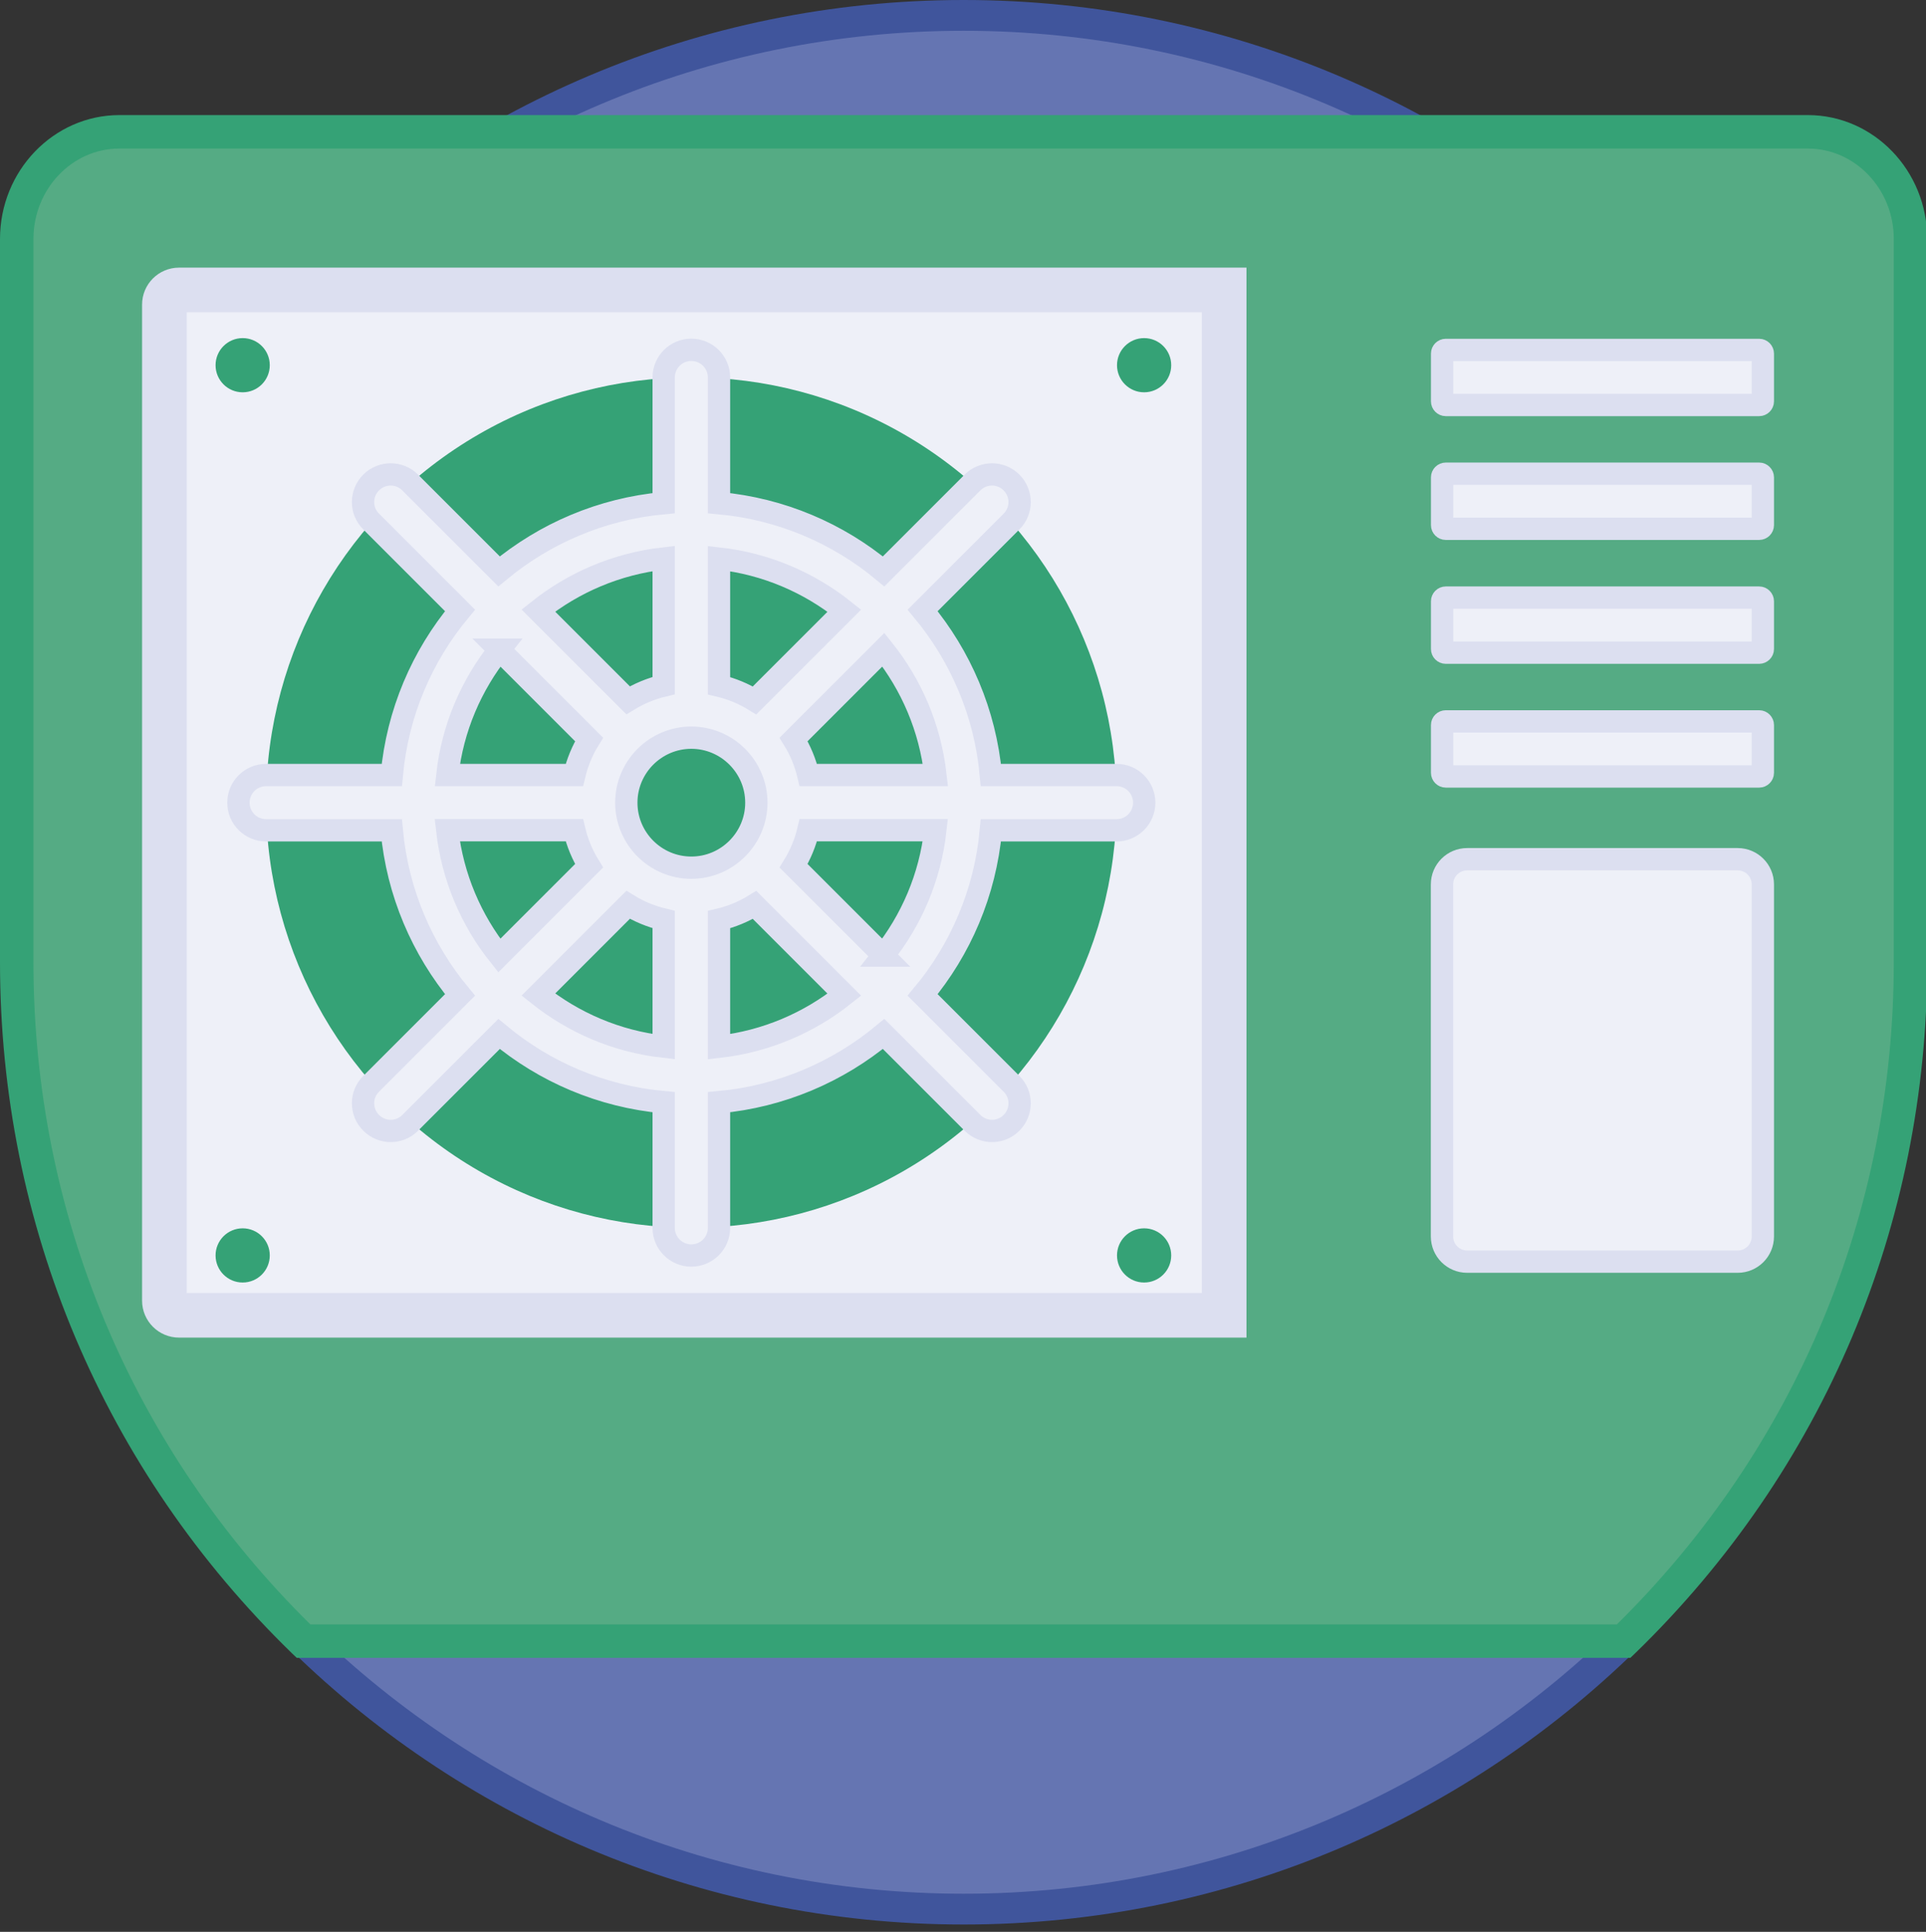
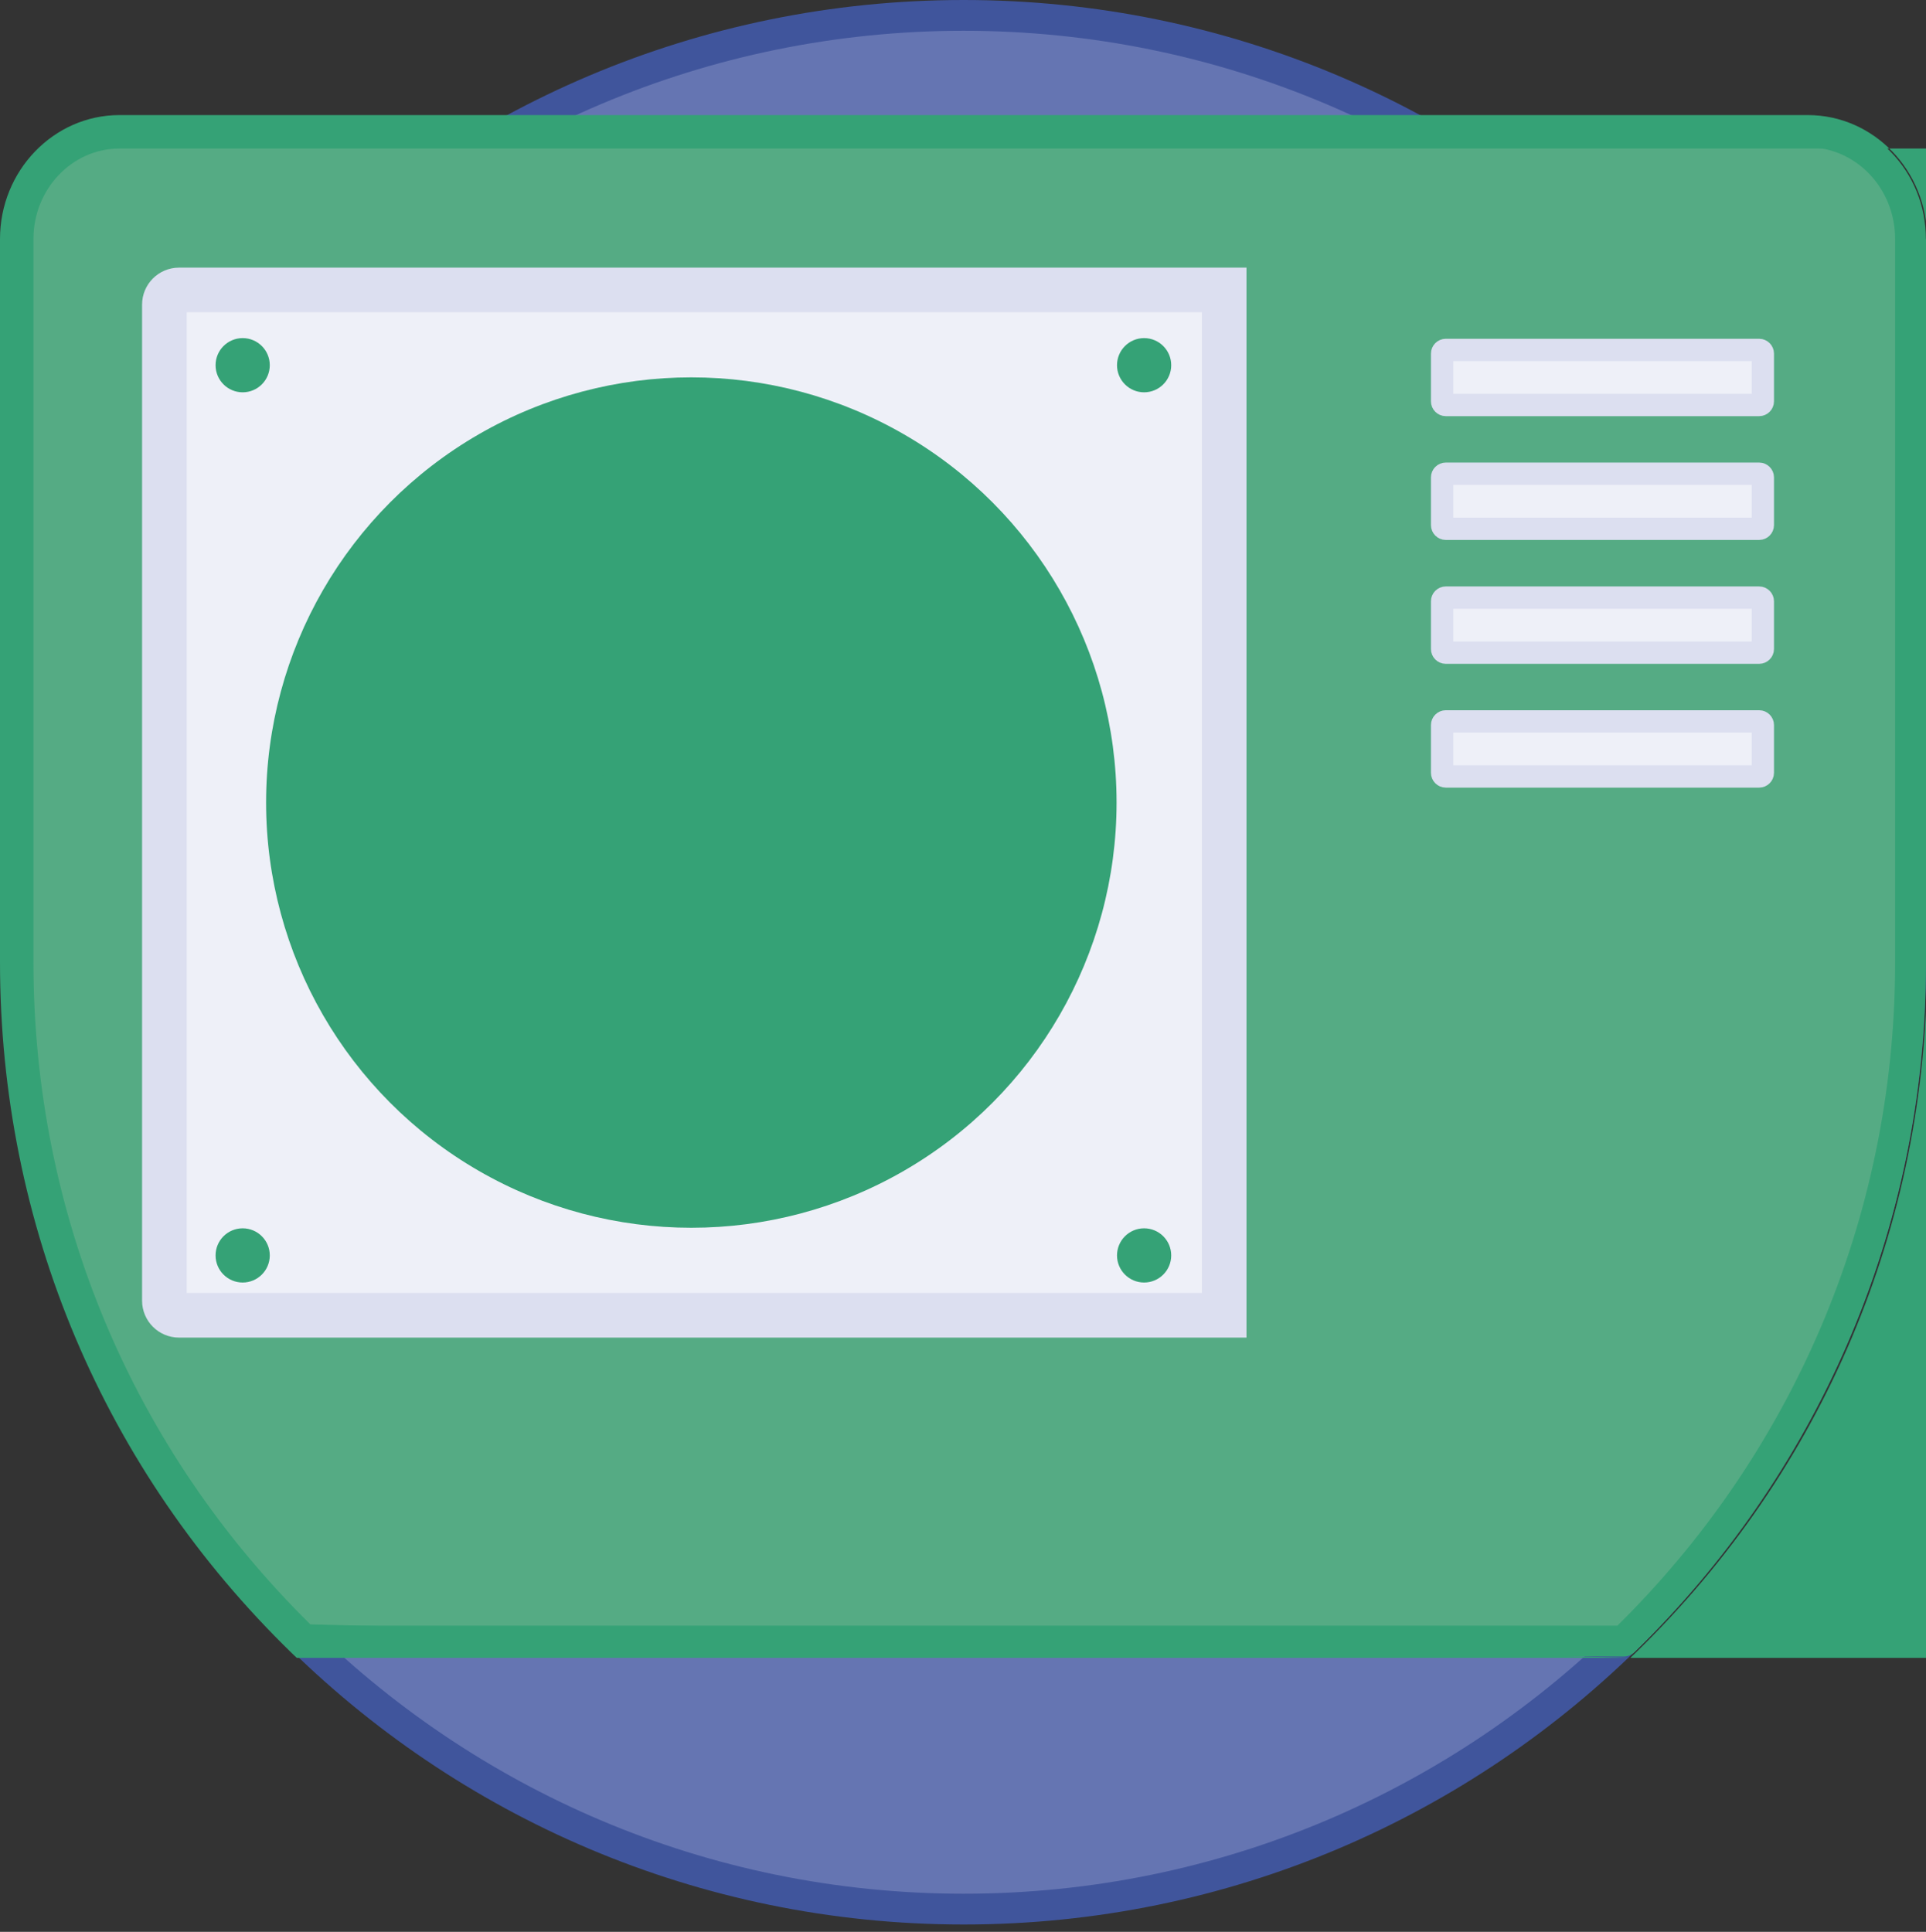
<svg xmlns="http://www.w3.org/2000/svg" id="Calque_4" viewBox="0 0 172.7 173.24">
  <rect x="0" y="0" width="172.7" height="173.24" fill="#333333" stroke="none" />
  <circle cx="86.41" cy="86.29" r="84.91" fill="#6575b2" />
  <path d="M86.41,0c47.62,0,86.29,38.67,86.29,86.29s-38.67,86.29-86.29,86.29S.12,133.91.12,86.29,38.78,0,86.41,0ZM86.41,2.76C40.31,2.76,2.88,40.19,2.88,86.29s37.43,83.53,83.53,83.53,83.53-37.43,83.53-83.53S132.51,2.76,86.41,2.76Z" fill="#40559c" fill-rule="evenodd" />
  <path d="M171.32,21.43v64.86c0,23.87-9.85,45.45-25.72,60.88H27.22C11.35,131.74,1.5,110.16,1.5,86.29V21.43c0-5.31,4.12-9.61,9.21-9.61h151.39c5.08,0,9.21,4.3,9.21,9.61Z" fill="#55ab84" />
-   <path d="M146.21,148.67H26.61l-.44-.42C9.29,131.83,0,109.83,0,86.29V21.43c0-6.12,4.81-11.11,10.71-11.11h151.39c5.91,0,10.71,4.98,10.71,11.11v64.86c0,23.54-9.29,45.54-26.17,61.95l-.44.42ZM27.83,145.67h117.15c16.02-15.8,24.83-36.86,24.83-59.38V21.43c0-4.47-3.46-8.11-7.71-8.11H10.71c-4.25,0-7.71,3.64-7.71,8.11v64.86c0,22.52,8.81,43.58,24.83,59.38Z" fill="#35a276" />
+   <path d="M146.21,148.67H26.61l-.44-.42C9.29,131.83,0,109.83,0,86.29V21.43c0-6.12,4.81-11.11,10.71-11.11h151.39c5.91,0,10.71,4.98,10.71,11.11v64.86c0,23.54-9.29,45.54-26.17,61.95l-.44.42Zh117.15c16.02-15.8,24.83-36.86,24.83-59.38V21.43c0-4.47-3.46-8.11-7.71-8.11H10.71c-4.25,0-7.71,3.64-7.71,8.11v64.86c0,22.52,8.81,43.58,24.83,59.38Z" fill="#35a276" />
  <path d="M172.7,21.43v64.86c0,24.26-10.01,46.19-26.14,61.87-.26.25-.6.39-.96.39H27.22c-.36,0-.71-.14-.96-.39C10.13,132.48.12,110.55.12,86.29V21.43C.12,15.34,4.88,10.45,10.71,10.45h151.39c5.83,0,10.59,4.9,10.59,10.99ZM169.93,21.43c0-4.53-3.49-8.22-7.83-8.22H10.71c-4.34,0-7.83,3.69-7.83,8.22v64.86c0,23.28,9.53,44.34,24.9,59.49h117.25c15.37-15.15,24.9-36.21,24.9-59.49V21.43Z" fill="#35a276" fill-rule="evenodd" />
  <path d="M16.05,26c-.72,0-1.31.59-1.31,1.31v89.33c0,.72.59,1.31,1.31,1.31h93.72V26H16.05Z" fill="#eef0f8" stroke="#dcdff0" stroke-miterlimit="10" stroke-width="4" />
  <circle cx="61.99" cy="71.97" r="38.13" fill="#35a276" />
  <circle cx="61.99" cy="71.97" r="8.31" fill="#35a276" />
-   <path d="M100.12,69.5h-11.27c-.51-5.58-2.73-10.68-6.12-14.76l7.97-7.97c.97-.97.97-2.53,0-3.5-.97-.97-2.53-.97-3.5,0l-7.97,7.97c-4.08-3.4-9.18-5.61-14.76-6.12v-11.27c0-1.37-1.11-2.48-2.48-2.48s-2.48,1.11-2.48,2.48v11.27c-5.58.51-10.68,2.73-14.76,6.12l-7.97-7.97c-.97-.97-2.53-.97-3.5,0-.97.97-.97,2.53,0,3.5l7.97,7.97c-3.4,4.08-5.61,9.18-6.12,14.76h-11.27c-1.37,0-2.48,1.11-2.48,2.48s1.11,2.48,2.48,2.48h11.27c.51,5.58,2.73,10.68,6.12,14.76l-7.97,7.97c-.97.97-.97,2.53,0,3.5.48.48,1.12.73,1.75.73s1.27-.24,1.75-.73l7.97-7.97c4.08,3.4,9.18,5.61,14.76,6.12v11.27c0,1.37,1.11,2.48,2.48,2.48s2.48-1.11,2.48-2.48v-11.27c5.58-.51,10.68-2.73,14.76-6.12l7.97,7.97c.48.48,1.12.73,1.75.73s1.27-.24,1.75-.73c.97-.97.97-2.53,0-3.5l-7.97-7.97c3.4-4.08,5.61-9.18,6.12-14.76h11.27c1.37,0,2.48-1.11,2.48-2.48s-1.11-2.48-2.48-2.48ZM83.87,69.5h-11.39c-.27-1.14-.72-2.22-1.32-3.19l8.05-8.05c2.52,3.16,4.19,7.02,4.67,11.24ZM64.47,50.09c4.22.47,8.08,2.15,11.24,4.67l-8.05,8.05c-.97-.6-2.05-1.05-3.19-1.32v-11.39ZM59.51,50.09v11.39c-1.14.27-2.22.72-3.19,1.32l-8.05-8.05c3.16-2.52,7.02-4.19,11.24-4.67ZM44.77,58.26l8.05,8.05c-.6.97-1.05,2.05-1.32,3.19h-11.39c.47-4.22,2.15-8.08,4.67-11.24ZM40.11,74.45h11.39c.27,1.14.72,2.22,1.32,3.19l-8.05,8.05c-2.52-3.16-4.19-7.02-4.67-11.24ZM59.51,93.86c-4.22-.47-8.08-2.15-11.24-4.67l8.05-8.05c.97.6,2.05,1.05,3.19,1.32v11.39ZM61.99,77.81c-3.22,0-5.83-2.62-5.83-5.83s2.62-5.83,5.83-5.83,5.83,2.62,5.83,5.83-2.62,5.83-5.83,5.83ZM64.47,93.86v-11.39c1.14-.27,2.22-.72,3.19-1.32l8.05,8.05c-3.16,2.52-7.02,4.19-11.24,4.67ZM79.21,85.69l-8.05-8.05c.6-.97,1.05-2.05,1.32-3.19h11.39c-.47,4.22-2.15,8.08-4.67,11.24Z" fill="#eef0f8" stroke="#dcdff0" stroke-miterlimit="10" stroke-width="2" />
  <path d="M157.74,36.32h-28.1c-.18,0-.33-.15-.33-.33v-4.28c0-.18.15-.33.33-.33h28.1c.18,0,.33.15.33.33v4.28c0,.18-.15.33-.33.33Z" fill="#eef0f8" stroke="#dcdff0" stroke-miterlimit="10" stroke-width="2" />
  <path d="M157.74,47.42h-28.1c-.18,0-.33-.15-.33-.33v-4.28c0-.18.15-.33.33-.33h28.1c.18,0,.33.15.33.33v4.28c0,.18-.15.33-.33.33Z" fill="#eef0f8" stroke="#dcdff0" stroke-miterlimit="10" stroke-width="2" />
  <path d="M157.74,58.53h-28.1c-.18,0-.33-.15-.33-.33v-4.28c0-.18.15-.33.33-.33h28.1c.18,0,.33.15.33.33v4.28c0,.18-.15.33-.33.33Z" fill="#eef0f8" stroke="#dcdff0" stroke-miterlimit="10" stroke-width="2" />
  <path d="M157.74,69.63h-28.1c-.18,0-.33-.15-.33-.33v-4.28c0-.18.15-.33.33-.33h28.1c.18,0,.33.15.33.33v4.28c0,.18-.15.33-.33.33Z" fill="#eef0f8" stroke="#dcdff0" stroke-miterlimit="10" stroke-width="2" />
-   <path d="M155.81,113.14h-24.25c-1.25,0-2.26-1.01-2.26-2.26v-31.57c0-1.25,1.01-2.26,2.26-2.26h24.25c1.25,0,2.26,1.01,2.26,2.26v31.57c0,1.25-1.01,2.26-2.26,2.26Z" fill="#eef0f8" stroke="#dcdff0" stroke-miterlimit="10" stroke-width="2" />
  <circle cx="21.76" cy="32.75" r="2.43" fill="#35a276" />
  <circle cx="102.59" cy="32.75" r="2.43" fill="#35a276" />
  <circle cx="21.76" cy="112.58" r="2.43" fill="#35a276" />
  <circle cx="102.59" cy="112.58" r="2.43" fill="#35a276" />
</svg>